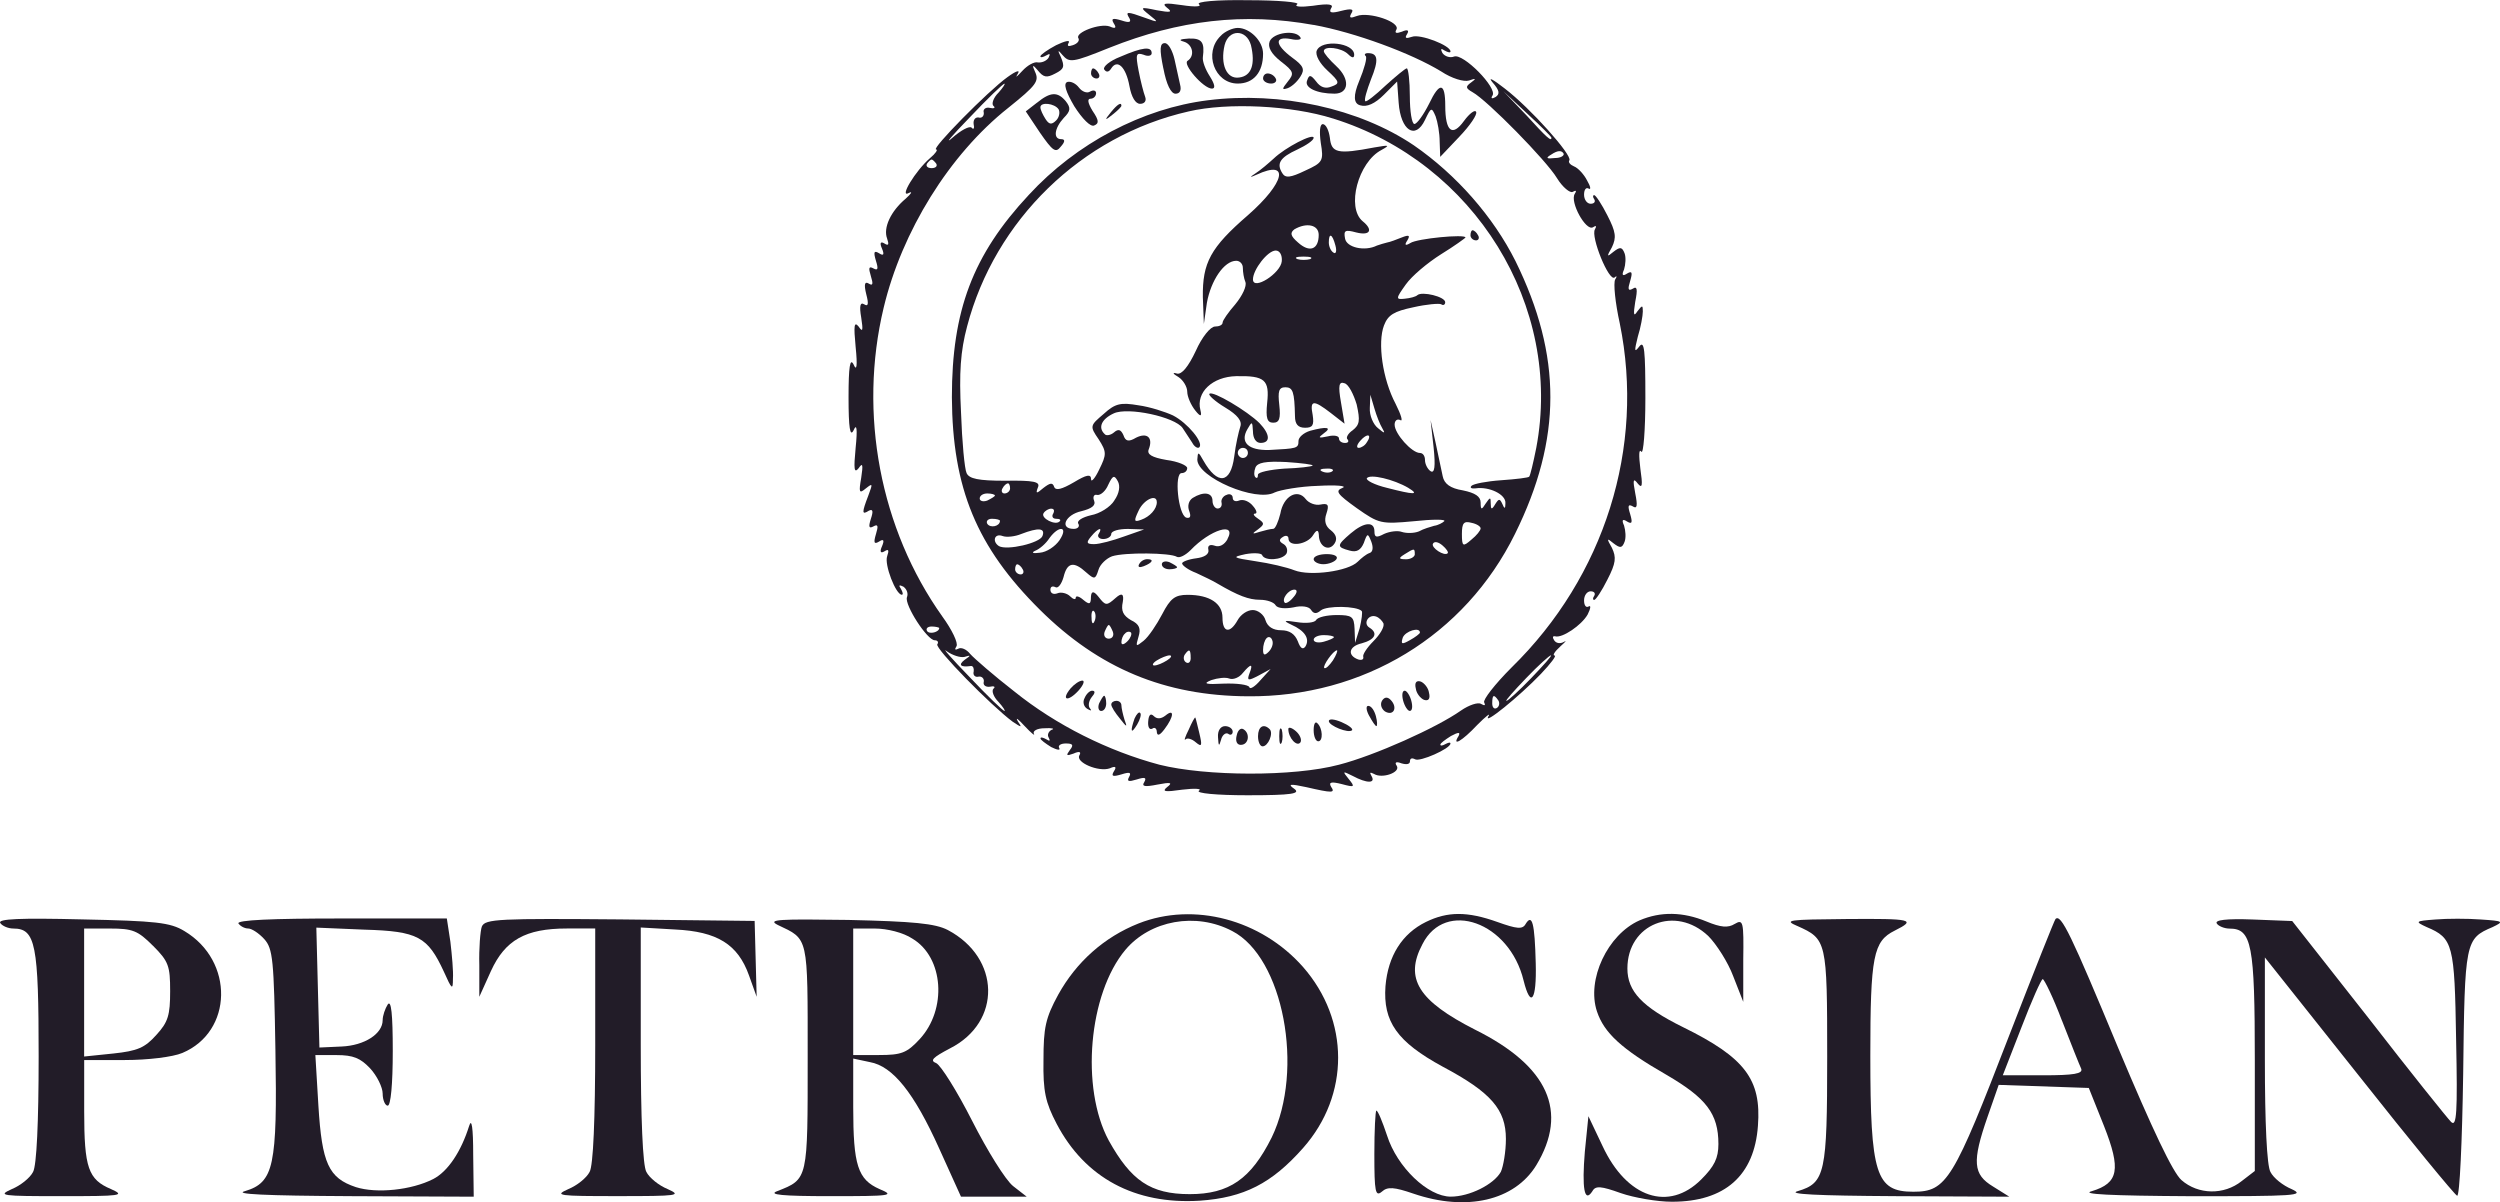
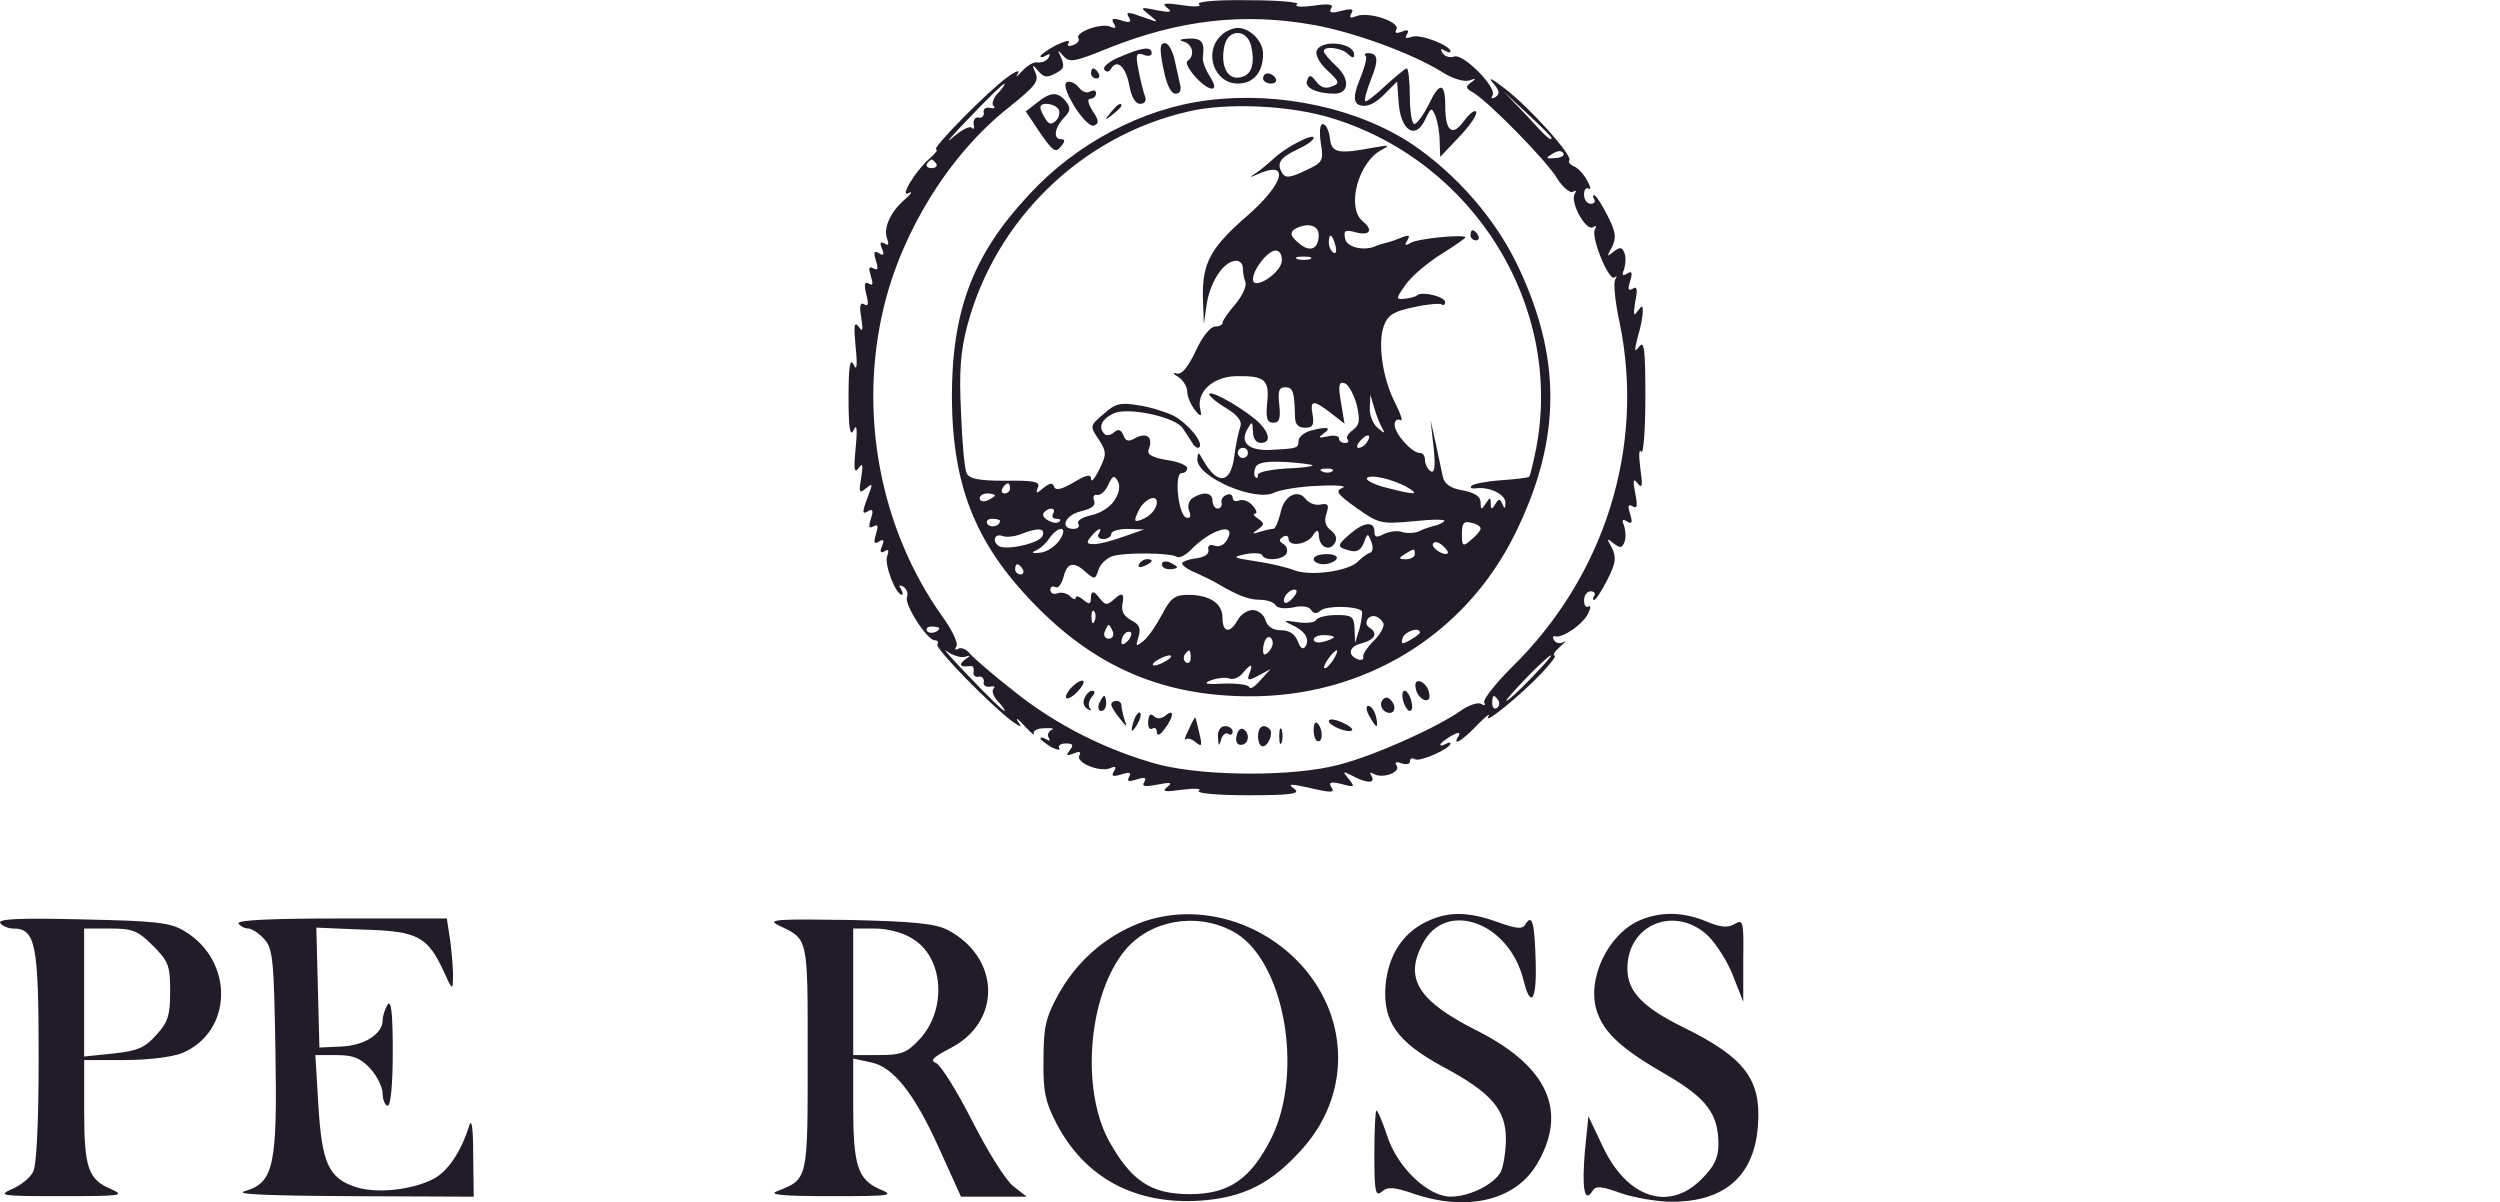
<svg xmlns="http://www.w3.org/2000/svg" id="Calque_2" viewBox="0 0 519.39 249.78">
  <defs>
    <style>.cls-1{fill:#221c28;}</style>
  </defs>
  <g id="Calque_1-2">
    <g>
      <path class="cls-1" d="M249.06,.86c.74,.53-.74,.63-3.47,.21-3.57-.53-4.31-.42-3.15,.53,1.26,.95,.74,1.05-2.1,.53-3.47-.74-3.57-.63-1.58,.95,2,1.58,2,1.68-.84,.63-3.78-1.37-4.2-1.37-3.26,.11,.42,.84-.11,.95-1.68,.42-1.79-.53-2.21-.42-1.58,.63,.63,.95,.32,1.16-.84,.63-2-.74-7.25,1.26-6.52,2.42,.32,.53-.21,1.16-1.16,1.47-.95,.32-1.26,.21-.84-.53,.32-.63-.84-.32-2.63,.53-1.79,.95-3.26,2-3.26,2.31s.53,.21,1.26-.21,.84-.32,.42,.53c-.42,.63-1.37,1.05-2.21,.95-.74-.21-2.21,.63-3.26,1.79-1.16,1.26-1.47,1.47-.95,.63,.63-.95-.21-.74-2.1,.63-3.99,2.84-15.98,15.03-14.82,15.03,.42,0-.11,.84-1.26,1.79-3.05,2.63-6.52,8.41-4.41,7.25,.84-.42,.53,.11-.63,1.16-3.15,2.63-4.73,6.1-3.89,8.3,.42,1.26,.32,1.58-.53,1.05-.84-.53-1.05-.11-.53,1.05,.53,1.26,.32,1.58-.63,.95-1.05-.63-1.16-.21-.63,1.58,.53,1.68,.42,2.1-.53,1.58s-1.05-.11-.53,1.58c.53,1.68,.42,2.1-.42,1.58s-1.05,.11-.53,2.21c.53,2,.42,2.63-.42,2.1-.84-.53-1.05,.32-.63,2.73,.42,2.73,.32,3.15-.53,1.89-.95-1.16-1.05-.21-.63,4.2,.42,4.1,.21,5.15-.42,3.68-.74-1.47-1.05,.42-1.05,6.83s.32,8.3,1.05,6.83c.63-1.47,.84-.42,.42,3.68-.42,4.41-.32,5.36,.63,4.2,.84-1.26,.95-.74,.53,2-.53,3.05-.42,3.36,.95,2.21,1.47-1.16,1.47-1.05,.53,1.47-1.37,3.57-1.37,4.1,.11,3.15,.84-.42,.95,.11,.42,1.68-.53,1.68-.42,2.1,.53,1.58,.95-.53,1.05-.11,.53,1.58-.53,1.79-.42,2.21,.63,1.58,.95-.63,1.16-.32,.63,.95-.53,1.16-.32,1.58,.53,1.05s.95-.21,.53,1.05c-.63,1.68,1.79,7.99,3.05,7.99,.32,0,.21-.53-.21-1.26-.53-.74-.32-.84,.53-.42,.74,.53,1.05,1.47,.74,2.21-.53,1.58,4.2,8.93,5.78,8.93,.63,0,.84,.42,.53,.84-.53,.84,11.25,12.82,15.66,16.08,1.89,1.26,2,1.26,1.05-.11-.53-.95,.11-.42,1.47,1.05,1.37,1.47,2.21,2.1,1.89,1.58-.32-.63,.74-1.16,2.21-1.16,1.58-.11,2.21,.11,1.47,.32-.63,.32-.95,1.05-.63,1.58,.42,.74,.21,.84-.42,.42-.74-.42-1.26-.53-1.26-.21s1.05,1.05,2.21,1.79c1.26,.63,2,.74,1.68,.21s.32-.95,1.37-.95c1.47,0,1.68,.32,.84,1.37-.84,1.16-.74,1.26,.74,.74,1.16-.53,1.68-.42,1.26,.32-.95,1.47,3.99,3.57,6.31,2.73,1.16-.53,1.47-.32,.84,.63-.63,1.05-.21,1.16,1.58,.63,1.68-.53,2.1-.42,1.58,.53-.53,.95-.11,1.05,1.58,.53,1.68-.53,2.1-.42,1.58,.53-.63,.95,.11,1.05,2.73,.53,2.73-.53,3.26-.42,2,.53-1.16,.95-.42,1.05,3.15,.53,2.63-.32,4.2-.21,3.47,.21-.74,.53,3.68,.95,10.09,.95,9.25,0,11.14-.32,9.67-1.37-1.37-.95-.84-1.05,2.52-.32,5.47,1.26,6.1,1.26,5.15-.11-.53-.95,.11-1.05,2.21-.53,2.73,.74,2.84,.63,1.47-1.05-1.37-1.68-1.26-1.68,.84-.63,2.94,1.58,4.84,1.58,3.89,0-.42-.74-.32-.84,.53-.42,1.68,1.05,5.57-.32,4.73-1.68-.53-.74-.11-.95,.95-.53,1.05,.32,1.79,.21,1.79-.42s.42-.74,1.05-.42c.95,.63,7.36-2.21,7.36-3.26,0-.32-.42-.21-1.05,.11-.53,.32-1.05,.42-1.05,.11s1.05-1.05,2.21-1.79c1.58-.84,2-.84,1.58,0-1.47,2.31,.74,1.05,3.89-2.31,1.79-1.79,2.84-2.63,2.31-1.79-1.26,2.1,6.41-4.1,10.93-8.83,2-2.1,3.26-3.78,2.84-3.78-.53,0,0-.84,1.16-1.89,1.05-.95,1.47-1.37,.74-.95s-1.58,.32-2-.32c-.42-.63-.32-.95,.21-.84,1.47,.42,5.47-2.31,6.73-4.52,.63-1.26,.74-2,.21-1.68-.53,.32-.95-.21-.95-1.26s.63-1.89,1.37-1.89,1.05,.42,.74,.95c-.32,.42-.32,.84,0,.84s1.58-1.89,2.73-4.2c1.79-3.47,1.89-4.63,.95-6.62-1.16-2-1.05-2.1,.32-.95,1.37,1.05,1.79,1.05,2.31-.32,.32-.84,.21-2.31-.11-3.36-.53-1.16-.32-1.47,.63-.84,1.05,.63,1.16,.21,.63-1.58-.53-1.68-.42-2.1,.53-1.58,.95,.63,1.05-.11,.53-2.73-.53-2.73-.42-3.26,.53-2,.95,1.16,1.05,.42,.53-3.15-.32-2.63-.32-4.2,.21-3.47,.42,.63,.84-4.41,.84-11.14,0-9.99-.21-12.09-1.26-10.72-1.05,1.37-1.05,.95-.32-2,.63-2,1.05-4.41,1.05-5.26,0-1.37-.11-1.37-1.16,0-.74,1.16-.84,.63-.42-2,.53-2.63,.42-3.36-.53-2.73-.95,.53-1.05,.11-.53-1.58,.53-1.79,.42-2.21-.63-1.58-.95,.63-1.16,.32-.63-.84,.32-1.05,.42-2.52,.11-3.36-.53-1.37-.95-1.37-2.31-.32-1.37,1.16-1.47,1.05-.32-.95,.95-2,.84-3.15-.95-6.62-1.16-2.31-2.42-4.2-2.73-4.2s-.32,.42,0,.84c.32,.53,0,.95-.74,.95s-1.37-.84-1.37-1.89,.42-1.58,.95-1.26,.42-.42-.32-1.68c-.63-1.26-1.89-2.63-2.73-2.94-.74-.32-1.26-.84-.95-1.26,.63-1.05-8.09-10.83-13.45-14.93-2.42-1.89-3.57-2.52-2.52-1.26,1.47,1.68,1.58,2.42,.63,3.05-.74,.42-1.05,.32-.63-.32,1.05-1.58-6.1-8.83-7.99-8.09-.84,.32-1.89,0-2.42-.74-.42-.84-.32-1.05,.42-.53,.74,.42,1.26,.53,1.26,.21,0-1.26-6.31-3.68-7.99-3.05-1.26,.42-1.58,.32-1.05-.53,.53-.84,.11-1.05-1.05-.53-1.16,.42-1.58,.32-1.16-.42,.95-1.58-5.68-3.78-8.2-2.84-1.37,.53-1.68,.42-1.16-.53,.63-.95,0-1.05-2.1-.53-2,.53-2.63,.42-2.1-.53,.63-.84-.42-1.05-3.78-.53-2.52,.32-3.99,.21-3.26-.32,.63-.42-3.89-.84-10.3-.84-6.52-.11-10.83,.32-10.09,.84Zm23.86,4.31c8.62,1.58,20.29,5.89,26.49,9.67,2.21,1.47,4.73,2.21,5.78,1.89,1.47-.53,1.58-.42,.42,.42-1.16,.84-1.16,1.16,.32,2,3.05,1.68,15.35,14.19,17.55,17.87,1.16,1.89,2.73,3.15,3.26,2.84,.74-.42,.84-.21,.42,.42-1.05,1.68,2.31,7.78,3.78,6.94,.63-.42,.84-.32,.42,.42-.95,1.47,2.94,11.04,4.1,9.99,.42-.42,.53-.21,.11,.42-.42,.74,0,4.84,.95,9.15,5.26,25.75-3.15,52.56-22.49,71.48-3.47,3.47-5.99,6.73-5.68,7.25,.32,.63,.11,.74-.63,.32-.63-.42-2.52,.21-4.2,1.37-5.05,3.57-17.97,9.36-25.33,11.25-9.46,2.52-27.65,2.42-37.32,0-10.62-2.84-21.44-8.2-30.17-15.24-4.2-3.26-8.3-6.83-9.15-7.78-.74-.95-1.89-1.47-2.52-1.05-.63,.32-.74,.11-.32-.53s-.95-3.47-2.94-6.2c-12.93-18.18-17.45-42.15-12.19-64.12,3.78-15.87,13.66-31.85,25.86-41.52,5.89-4.73,6.52-5.57,5.57-7.57q-.95-2.1,.53-.32c1.26,1.58,1.89,1.68,3.68,.74,1.89-.95,2-1.47,1.16-3.47q-1.05-2.1,.32-.42c1.47,1.68,2,1.68,9.78-1.47,14.51-5.78,27.96-7.36,42.47-4.73Zm-65.49,14.09c-1.05,1.05-1.47,2.31-1.05,2.73,.53,.42,.11,.63-.74,.42-.84-.21-1.47,.32-1.26,.95,.11,.74-.42,1.26-1.05,1.05-.74-.11-1.16,.53-1.05,1.37,.21,.84,0,1.26-.42,.74-.42-.42-2.21,.53-3.99,2.1-1.79,1.58-.21-.32,3.57-4.2,3.68-3.89,6.94-7.04,7.25-7.04,.21,0-.32,.84-1.26,1.89Zm114.89,9.36c0,.84-.95,0-5.26-4.73l-4.73-4.94,5.05,4.73c2.73,2.52,4.94,4.73,4.94,4.94Zm2.52,3.26c.21,.42-.53,.95-1.79,.95-1.79,.21-2,0-.74-.74q1.89-1.26,2.52-.21Zm-130.34,2.1c.32,.53-.11,.95-.95,.95s-1.26-.42-.95-.95c.32-.42,.74-.84,.95-.84s.63,.42,.95,.84Zm.63,96.5c0,.84-2,1.37-2.52,.63-.32-.53,.11-.95,.95-.95s1.58,.21,1.58,.32Zm5.26,5.99c1.37-.42,1.37-.32,0,.63-1.37,1.05-.84,1.58,1.37,1.26,.42,0,.63,.53,.53,1.16-.21,.74,.32,1.26,1.05,1.05,.63-.11,1.16,.42,1.05,1.05-.21,.74,.42,1.16,1.26,1.05,.84-.21,1.26,0,.74,.42-.42,.42,0,1.68,1.05,2.73,.95,1.05,1.47,1.89,1.26,1.89-.32,0-3.57-3.15-7.25-7.04-3.78-3.89-5.89-6.31-4.73-5.36,1.16,.84,2.84,1.37,3.68,1.16Zm117.73,4.41c-2.52,2.63-4.84,4.73-5.15,4.73s1.58-2.1,4.1-4.73c2.52-2.63,4.84-4.73,5.15-4.73s-1.58,2.1-4.1,4.73Zm-6.83,4.63c.32,.53,.21,1.26-.32,1.58s-.95-.11-.95-.95c0-1.79,.32-2,1.26-.63Z" />
      <path class="cls-1" d="M253.58,7.48c-3.57,3.47-1.26,9.88,3.57,9.88,3.26,0,5.26-2.31,5.26-6.2,0-2.63-2.73-5.36-5.26-5.36-1.05,0-2.73,.74-3.57,1.68Zm6.31,1.89c.95,3.99,.11,6.41-2.42,6.73-2.63,.42-3.99-2.73-3.05-6.73,.84-3.36,4.52-3.36,5.47,0Z" />
-       <path class="cls-1" d="M263.77,8.64c-.42,1.16,.32,2.52,2.31,4.1,2.73,2.1,2.84,2.52,1.47,4.2-1.26,1.58-1.26,1.79,0,1.37,.84-.32,2-1.37,2.63-2.42,.95-1.47,.63-2.21-1.68-3.89-3.68-2.73-3.78-4.52-.32-3.89,1.37,.32,2.31,.11,2-.32-.95-1.68-5.68-1.05-6.41,.84Z" />
      <path class="cls-1" d="M245.9,8.64c1.89,.53,2.42,2.94,.84,3.99-1.16,.63,3.26,5.78,5.05,5.78,.74,0,.63-.84-.42-2.52-.95-1.47-1.58-3.15-1.47-3.99,.42-3.15-.21-3.99-2.94-3.89-1.79,.11-2.21,.32-1.05,.63Z" />
      <path class="cls-1" d="M241.7,14.21c.63,3.36,1.58,5.26,2.52,5.26s1.26-.74,.95-1.89c-.21-.95-.74-3.36-1.16-5.26-.42-1.79-1.26-3.36-2-3.36-1.05,0-1.16,1.16-.32,5.26Z" />
      <path class="cls-1" d="M273.55,10.53c-.32,.95,.63,2.63,2.21,4.1,2.63,2.42,2.63,2.73,.84,3.36-1.26,.53-2.31,.11-3.15-1.05-1.16-1.47-1.47-1.47-1.89-.21-.63,1.47,2,2.73,5.68,2.73,3.05,0,3.26-3.05,.42-5.68-1.47-1.37-2.63-2.73-2.63-3.15,0-1.16,3.68-.74,5.05,.63,.84,.84,1.26,.84,1.26,.11,0-2.52-6.83-3.26-7.78-.84Z" />
      <path class="cls-1" d="M232.76,11.79c-2.21,.84-3.68,2.1-3.36,2.63,.42,.63,.95,.63,1.47-.21,1.26-2,3.05-.32,3.78,3.68,.42,2.31,1.26,3.68,2.21,3.68s1.37-.63,1.05-1.47-.95-3.26-1.37-5.47c-.63-3.36-.53-3.78,1.05-3.26,.95,.42,1.68,.21,1.68-.32,0-1.47-1.89-1.26-6.52,.74Z" />
      <path class="cls-1" d="M283.75,11.68c.32,.32-.32,2.63-1.37,5.15q-1.89,4.52,.21,5.05c1.37,.42,3.05-.32,4.94-2.21l2.73-2.73,.32,4.41c.42,5.78,3.47,7.78,5.47,3.57,1.26-2.63,1.37-2.73,2.21-.74,.42,1.16,.84,3.47,.84,5.26l.11,3.15,3.99-4.2c2.21-2.31,3.78-4.63,3.47-5.15-.21-.53-1.37,.32-2.52,1.89-2.42,3.36-3.89,2.21-3.89-3.15,0-4.84-1.16-5.05-3.36-.42-1.16,2.31-2.52,4.2-3.05,4.2s-.95-2.63-.95-5.78-.32-5.78-.63-5.78-2.31,1.68-4.41,3.57c-2.1,2-3.99,3.47-4.2,3.26-.32-.21,.32-2.31,1.16-4.52,1.68-4.1,1.47-5.47-.63-5.47-.63,0-.84,.32-.42,.63Z" />
      <path class="cls-1" d="M226.67,15.26c0,.53,.53,1.05,1.16,1.05,.53,0,.74-.53,.42-1.05-.32-.63-.84-1.05-1.16-1.05-.21,0-.42,.42-.42,1.05Z" />
      <path class="cls-1" d="M262.41,16.31c0,.53,.74,1.05,1.68,1.05,.84,0,1.26-.53,.95-1.05-.32-.63-1.05-1.05-1.68-1.05-.53,0-.95,.42-.95,1.05Z" />
      <path class="cls-1" d="M221.73,17.04c-.84,.32-.32,2,1.47,5.05,1.68,2.63,3.36,4.31,4.1,3.99,1.05-.42,1.05-1.05-.32-3.05-.95-1.58-1.16-2.52-.42-2.52,.63,0,1.16-.53,1.16-1.16,0-.53-.53-.74-1.26-.32-.63,.42-1.68,0-2.31-.84-.63-.84-1.68-1.37-2.42-1.16Z" />
      <path class="cls-1" d="M215.42,21.35l-2.31,1.79,2.94,4.41c2.63,3.78,3.26,4.31,4.31,2.94,.95-1.05,.95-1.58,.11-1.58-1.68,0-1.47-2.21,.53-4.41,1.47-1.47,1.47-2.1,.42-3.47-1.68-2-3.15-2-5.99,.32Zm4.52,1.37c.32,.63,.11,1.68-.53,2.31-.95,.95-1.47,.84-2.21-.32-.53-.84-1.05-1.89-1.05-2.42,0-1.16,2.94-.84,3.78,.42Z" />
      <path class="cls-1" d="M250.95,20.83c-13.56,1.68-27.33,8.93-37.21,19.66-11.67,12.51-15.98,24.07-15.98,42.05,.11,18.92,5.15,31.11,18.29,44.15,12.3,12.19,25.96,17.87,43.2,17.97,23.97,.21,45.09-12.61,55.5-33.74,9.78-19.76,9.78-37,.11-56.66-4.63-9.25-12.3-17.97-21.13-24.07-11.35-7.67-27.75-11.25-42.78-9.36Zm25.96,3.78c29.43,9.15,47.83,39,42.26,68.43-.63,3.15-1.26,5.78-1.47,5.99-.11,.21-2.73,.53-5.78,.74-3.05,.21-5.78,.74-6.2,1.16s0,.63,.84,.53c2.84-.42,6.31,1.26,6.2,3.05,0,1.26-.21,1.26-.63,.21-.53-1.16-.74-1.16-1.47,0-.74,1.26-.95,1.16-.95-.11,0-1.37-.11-1.37-1.05,0-.84,1.37-1.05,1.37-1.05-.21,0-1.26-1.16-2-3.68-2.52-2.63-.42-3.89-1.37-4.2-2.94-.21-1.16-.95-4.31-1.47-6.94l-1.05-4.73,.63,5.68c.42,3.99,.21,5.47-.63,4.94-.63-.42-1.16-1.47-1.16-2.31s-.42-1.47-1.05-1.47c-1.68,0-5.26-3.99-5.26-5.89,0-.84,.53-1.26,1.16-.95,.63,.42,.21-1.05-.95-3.36-2.73-5.15-3.78-12.72-2.42-16.29,.84-2.21,2.1-2.94,6.1-3.78,2.73-.63,5.36-.84,5.78-.63,.42,.32,.84,.11,.84-.42,0-1.16-4.84-2.31-5.78-1.47-.32,.32-1.47,.63-2.63,.74-1.89,.21-1.89,0,.21-2.94,1.26-1.79,4.52-4.52,7.36-6.31,2.73-1.68,5.05-3.36,5.05-3.47,0-.74-10.09,.21-11.46,1.16-1.05,.63-1.26,.42-.63-.53,.63-1.05,.42-1.26-1.16-.63-1.05,.42-2.42,.95-3.05,1.05-.53,.11-1.47,.42-2.1,.63-2.52,1.26-6.31,.42-6.62-1.47-.32-1.68,0-1.89,2.31-1.26,2.94,.74,3.57-.53,1.37-2.31-3.47-2.84-.95-12.3,3.89-14.82,1.89-1.05,1.58-1.05-1.47-.53-7.67,1.47-8.93,1.16-9.25-2-.21-1.58-.84-2.84-1.47-2.84s-.74,1.58-.42,3.89c.63,3.78,.42,4.1-3.26,5.78-3.05,1.47-4.1,1.58-4.73,.53-1.26-2-.53-3.26,3.15-4.94,1.79-.84,3.36-1.89,3.36-2.42,0-1.05-5.89,2-8.3,4.31-1.05,.95-2.73,2.42-3.89,3.15q-1.79,1.16,.32,.21c7.04-3.26,5.89,1.68-1.79,8.41-7.78,6.73-9.46,9.88-9.36,17.03l.21,5.57,.63-4.41c.84-4.63,3.57-8.72,6.1-8.72,.74,0,1.37,.63,1.37,1.47s.21,2.21,.53,2.94c.32,.84-.63,2.84-2.1,4.63-1.47,1.68-2.63,3.36-2.63,3.78,0,.53-.74,.84-1.58,.84-.95,0-2.73,2.21-3.99,5.05-1.58,3.36-2.94,4.94-3.89,4.73-1.05-.32-.95,0,.32,.74,.95,.63,1.79,2,1.79,3.05,0,.95,.74,2.73,1.68,3.89q1.58,2,1.05-.11c-.95-3.68,2.52-6.94,7.46-7.04,5.89-.11,6.94,.74,6.41,5.57-.32,3.15,0,4.1,1.26,4.1s1.58-.84,1.26-3.68-.11-3.68,1.26-3.68c1.58,0,1.89,.95,2,5.99,0,1.68,.63,2.42,2.1,2.42,1.58,0,1.89-.53,1.58-2.63-.63-3.15,.11-3.26,3.78-.42l2.84,2.21-.74-4.41c-.63-3.57-.42-4.41,.74-3.99,.84,.21,1.89,2.31,2.52,4.41,.74,3.36,.63,4.2-.84,5.36-.95,.63-1.47,1.58-1.05,1.89,.32,.42,.11,.74-.53,.74-.74,0-1.26-.42-1.26-.95s-1.05-.74-2.31-.42c-2,.42-2.1,.32-.84-.63,1.79-1.26,.63-1.47-2.84-.53-1.37,.42-2.42,1.37-2.42,2.1,0,1.58-.32,1.58-6.1,1.89-4.31,.11-6.1-1.58-4.52-4.31,.95-1.68,1.05-1.68,1.16,.42,0,1.47,.63,2.42,1.58,2.42,2.1,0,2-1.79-.21-4.1-2.52-2.52-9.78-6.83-10.41-6.1-.32,.21,1.16,1.58,3.26,2.84,2.63,1.58,3.57,2.84,3.15,3.99-.32,.95-.95,3.68-1.26,6.2-.74,5.68-3.47,5.99-6.41,.84-1.05-1.89-1.16-1.89-1.26-.21,0,3.68,12.19,8.93,16.08,6.83,1.16-.53,5.26-1.26,9.04-1.37,3.78-.21,6.1,0,5.05,.42-1.58,.63-1.16,1.26,2.94,4.2,4.63,3.26,5.05,3.36,11.88,2.73,3.89-.42,6.73-.42,6.31,0-.32,.32-1.26,.84-2.1,.95-.74,.21-2.21,.63-3.15,1.16-1.05,.42-2.63,.42-3.57,.11-.84-.32-2.52-.11-3.68,.42-1.58,.84-2,.74-2-.53,0-2.1-2.1-2-4.94,.42-2.94,2.52-2.94,2.84-.21,3.57,1.47,.42,2.31-.11,2.94-1.58,.74-2.1,.84-2.1,1.58-.21,.42,1.16,.32,2.1-.42,2.31-.63,.21-1.68,1.05-2.42,1.79-2,2-9.88,3.05-13.14,1.79-1.58-.63-5.15-1.47-8.09-1.89-4.84-.74-4.94-.84-2.1-1.47,1.79-.32,3.36-.21,3.47,.21,.53,1.26,4.2,1.05,5.05-.32,.32-.63,.11-1.58-.63-2-.95-.53-.95-.95-.11-1.47,.63-.42,1.16-.21,1.16,.32,0,1.89,3.99,1.26,5.15-.74q1.05-1.68,1.16,0c0,2.42,2.1,3.57,3.26,1.79,.63-.95,.32-1.89-.74-2.73-1.16-.84-1.47-2-.95-3.47,.63-1.89,.32-2.21-1.26-1.89-1.05,.21-2.42-.32-3.05-1.16-1.68-2.21-4.63-.63-5.26,3.05-.42,1.68-1.05,3.15-1.47,3.15-.53,0-1.79,.32-2.84,.63-1.58,.53-1.68,.42-.32-.53,1.37-1.05,1.37-1.26,0-2.21-.84-.53-1.16-1.05-.63-1.05s.32-.74-.42-1.58c-.74-.95-2-1.47-2.84-1.16-.74,.32-1.37,.11-1.37-.53s-.63-.95-1.26-.63c-.74,.21-1.26,1.05-1.05,1.68,.11,.63-.21,1.16-.84,1.16-.53,0-1.05-.74-1.05-1.58,0-1.79-1.89-2-4.1-.63-.84,.53-1.16,1.68-.74,2.73,.42,1.16,.21,1.58-.63,1.37-1.68-.63-2.52-9.25-.95-9.25,.63,0,1.16-.42,1.16-1.05,0-.53-1.89-1.37-4.31-1.68-3.05-.53-4.1-1.16-3.68-2.21,.95-2.42-.32-3.57-2.63-2.42-1.58,.95-2.21,.74-2.63-.53-.53-1.16-1.05-1.37-2-.53-.63,.53-1.58,.74-1.89,.32-1.47-1.37-.63-3.15,1.89-4.31,2.94-1.37,12.72,.74,14.3,3.05,.53,.84,1.47,2.21,2,3.05,.42,.84,1.16,1.26,1.47,.95,.95-.95-2.42-5.05-5.47-6.62-1.58-.74-4.84-1.79-7.15-2.1-3.68-.63-4.84-.42-7.25,1.79-2.84,2.42-2.94,2.52-1.05,5.26,1.68,2.63,1.68,3.15,.11,6.31-.84,1.79-1.68,2.73-1.68,2,0-1.16-.95-.95-3.57,.63-2.52,1.47-3.78,1.79-4.1,.95-.32-.95-.84-.84-2.21,.21-1.47,1.26-1.68,1.26-1.16-.11,.53-1.16-.84-1.47-6.83-1.37-5.57,0-7.46-.42-7.99-1.58-.42-.84-.95-6.52-1.16-12.61-.42-8.3-.11-12.72,1.26-17.87,5.78-22.07,23.76-39.63,46.04-44.67,8.09-1.89,21.34-1.26,29.96,1.47Zm-2.94,24.18c0,3.05-1.89,3.78-4.31,1.58-1.58-1.37-1.68-2-.74-2.73,2.52-1.47,5.05-.95,5.05,1.16Zm3.47,2.21c.32,1.16,.11,1.89-.42,1.47-.53-.32-.95-1.26-.95-2.1,0-2.1,.74-1.79,1.37,.63Zm-11.14,3.26c-.21,2.52-5.99,6.2-5.99,3.78,0-2,3.05-5.99,4.73-5.99,.84,0,1.37,.95,1.26,2.21Zm5.89-.42c-.74,.21-2,.21-2.63,0-.74-.32-.21-.53,1.26-.53s2,.21,1.37,.53Zm15.03,35.21c.63,1.05,.42,1.05-.95-.11-.95-.74-1.79-2.63-1.68-4.2l.11-2.73,.84,2.84c.42,1.47,1.16,3.36,1.68,4.2Zm-3.26,2.84c-.32,.63-1.16,1.16-1.68,1.16s-.42-.63,.32-1.47c1.47-1.68,2.52-1.37,1.37,.32Zm-24.7,2.21c0,.53-.42,1.05-1.05,1.05-.53,0-1.05-.53-1.05-1.05,0-.63,.53-1.05,1.05-1.05,.63,0,1.05,.42,1.05,1.05Zm13.45,2.63c-.21,.21-2.84,.53-5.89,.63-2.94,.21-5.47,.74-5.47,1.26,0,.63-.21,.84-.53,.53s-.32-1.16,0-2c.42-1.05,2.1-1.37,6.41-1.16,3.15,.21,5.68,.53,5.47,.74Zm4.1,1.16c-.32,.32-1.26,.42-2,.11-.84-.32-.53-.63,.63-.63,1.16-.11,1.79,.21,1.37,.53Zm-45.3,6.1c-.84,1.37-3.05,2.73-4.84,3.05-1.79,.42-3.05,1.16-2.63,1.79,.32,.53-.11,1.05-.95,1.05-3.05,0-1.79-2.94,1.58-3.68,2.1-.53,3.05-1.16,2.63-2.21-.32-.74,0-1.37,.63-1.16,.74,.11,1.79-.84,2.31-2.1,.95-2,1.26-2.1,2-.74,.53,.95,.32,2.52-.74,3.99Zm61.07-2.63c2.42,1.47,1.26,1.47-4.41,0-2.63-.63-4.41-1.58-4.2-2,.63-.95,5.57,.21,8.62,2Zm-82.73,.11c0,.53-.53,1.05-1.16,1.05-.53,0-.74-.53-.42-1.05,.32-.63,.84-1.05,1.16-1.05,.21,0,.42,.42,.42,1.05Zm-3.15,1.47c0,.21-.74,.63-1.58,1.05-.84,.32-1.58,.11-1.58-.42,0-.63,.74-1.05,1.58-1.05s1.58,.21,1.58,.42Zm33.64,1.37c0,1.47-1.47,3.05-3.26,3.68-1.47,.53-1.58,.32-.53-1.89,1.05-2.31,3.78-3.57,3.78-1.79Zm-21.55,2.42c-.32,.53-.11,1.05,.63,1.05s1.05,.21,.74,.53c-.84,.95-3.99-.63-3.36-1.68,.32-.53,1.05-.95,1.58-.95,.63,0,.74,.42,.42,1.05Zm-11.04,1.47c0,1.16-2,1.58-2.63,.63-.32-.53,.11-1.05,.95-1.05,.95,0,1.68,.21,1.68,.42Zm99.86,1.58c0,.42-.84,1.47-1.89,2.31-1.79,1.58-2,1.47-2-1.16,0-2.31,.42-2.73,2-2.31,1.05,.21,1.89,.74,1.89,1.16Zm-91.03,1.58c-.53,1.47-7.36,3.05-9.04,2.1-1.47-.95-.95-2.73,.74-2.1,.84,.32,2.63,.11,3.89-.42,3.57-1.37,5.05-1.26,4.41,.42Zm3.57,.84c-.95,1.37-2.73,2.52-4.1,2.63-1.47,.21-1.89,0-.95-.42,.84-.32,2.21-1.47,2.94-2.63,2-2.73,3.99-2.42,2.1,.42Zm8.09-1.26c-.32,.53,.11,1.05,.95,1.05,.95,0,1.68-.53,1.68-1.05,0-.63,1.58-1.05,3.47-1.05l3.36,.11-4.2,1.47c-2.31,.84-5.05,1.58-6.2,1.58-1.58,0-1.68-.32-.63-1.58,1.47-1.79,2.52-2.1,1.58-.53Zm26.8,1.05c-.63,1.16-1.68,1.79-2.73,1.37-.95-.32-1.47,0-1.26,.84,.21,.95-.84,1.58-2.52,1.79-1.68,.21-2.94,.74-2.94,1.05,0,.42,1.26,1.37,2.94,2,1.58,.74,3.57,1.68,4.41,2.21,4.31,2.52,6.52,3.36,8.83,3.36,1.47,0,2.94,.53,3.26,1.16,.42,.63,2,.74,3.68,.42,1.68-.42,3.26-.21,3.68,.53,.53,.84,1.16,.84,2,.11,1.26-1.05,7.46-.95,8.51,.11,.21,.21,0,1.79-.42,3.57l-.95,3.05-.11-2.94c-.11-2.52-.53-2.84-3.68-2.84-2,0-3.99,.42-4.31,1.05-.32,.53-2.1,.74-3.99,.42-2.73-.42-2.94-.32-1.16,.53,2.84,1.26,3.89,2.94,2.94,4.52-.53,.74-1.05,.42-1.58-1.05-.63-1.58-1.79-2.31-3.47-2.31s-2.84-.74-3.26-2.1c-.32-1.16-1.58-2.1-2.63-2.1-1.16,0-2.52,.95-3.15,2.1-1.58,2.84-3.15,2.63-3.15-.53,0-2.94-2.63-4.73-7.25-4.73-2.63,0-3.57,.74-5.26,3.99-1.16,2.21-2.84,4.73-3.89,5.57-1.58,1.26-1.68,1.26-1.05-.84,.53-1.68,.21-2.63-1.58-3.47-1.58-.95-2.1-1.89-1.68-3.78q.42-2.52-1.47-.84c-1.89,1.68-2.1,1.68-3.57-.21q-1.47-1.89-1.58,0c0,1.58-.32,1.68-1.58,.63-.84-.74-1.58-.95-1.58-.42,0,.42-.53,.32-1.16-.32s-1.89-.95-2.63-.63c-.84,.32-1.47,0-1.47-.74,0-.63,.42-.84,1.05-.53,.53,.32,1.26-.63,1.68-2.1,.74-3.05,2.1-3.36,4.73-.95,1.68,1.47,1.89,1.47,2.52-.53,.32-1.16,1.68-2.42,2.84-2.84,2.63-.84,12.09-.74,13.45,.11,.53,.32,1.79-.32,2.84-1.37,4.1-4.31,9.67-5.99,7.67-2.31Zm45.73,2.94c-.63,.74-3.57-1.16-3.05-2,.32-.53,1.16-.32,2,.42,.74,.63,1.26,1.37,1.05,1.58Zm-6.83,.21c0,.53-.84,1.05-1.79,1.05-1.58,0-1.68-.21-.32-1.05,2-1.26,2.1-1.26,2.1,0Zm-81.46,3.15c.32,.53,.11,1.05-.42,1.05-.63,0-1.16-.53-1.16-1.05,0-.63,.21-1.05,.42-1.05,.32,0,.84,.42,1.16,1.05Zm56.24,5.78c-.74,.95-1.58,1.37-1.79,1.16-.74-.74,.74-2.73,2-2.73,.63,0,.63,.63-.21,1.58Zm-41.31,4.94c-.32,.84-.63,.53-.63-.63-.11-1.16,.21-1.79,.53-1.37,.32,.32,.42,1.26,.11,2Zm60.02,.53c.21,.74-.74,2.31-2.1,3.68-1.37,1.37-2.31,2.84-2.1,3.26,.11,.53-.32,.74-1.05,.53-2.31-.84-2-2.73,.74-3.36,2.73-.74,3.47-2.1,1.58-3.26-1.37-.84-.21-2.84,1.37-2.31,.63,.21,1.26,.84,1.58,1.47Zm-56.24,1.68c.32,.84-.11,1.47-.84,1.47s-1.16-.63-.84-1.47c.32-.74,.63-1.37,.84-1.37s.53,.63,.84,1.37Zm3.05,2c-.74,.74-1.26,.84-1.26,.21s.32-1.47,.74-1.79c.32-.42,.95-.53,1.26-.21,.21,.32-.11,1.16-.74,1.79Zm60.76-1.79c0,.21-.95,.95-2.1,1.58-1.68,.95-1.89,.84-1.47-.53,.53-1.37,3.57-2.31,3.57-1.05Zm-31.43,3.99c-.84,.84-1.16,.74-1.16-.42,0-.95,.32-2,.74-2.42s.95-.21,1.16,.42c.32,.74-.11,1.79-.74,2.42Zm13.56-3.05c0,.21-.95,.63-2.1,.95-1.16,.32-2.1,.11-2.1-.42s.95-.95,2.1-.95,2.1,.21,2.1,.42Zm-29.75,4.31c0,.84-.42,1.26-.95,.95s-.63-1.05-.32-1.58c.95-1.37,1.26-1.16,1.26,.63Zm29.54,.53c-.74,1.05-1.47,1.79-1.79,1.58-.42-.42,1.89-3.68,2.63-3.68,.21,0-.11,.95-.84,2.1Zm-34.48,0c-.84,.53-2,1.05-2.63,1.05-.53,0-.32-.53,.53-1.05,.84-.53,2.1-1.05,2.63-1.05,.63,0,.32,.53-.53,1.05Zm17.13,2.73c-.53,1.47-.32,1.58,1.89,.42l2.52-1.37-2.1,2.31c-1.16,1.37-2.21,2-2.31,1.47-.21-.53-2.63-.84-5.36-.74-3.78,.21-4.41,0-2.52-.74,1.26-.42,2.94-.63,3.68-.32,.84,.32,2.1-.21,2.84-1.16,1.68-2,2.21-2,1.37,.11Z" />
      <path class="cls-1" d="M305.5,48.89c0,.53,.53,1.05,1.16,1.05,.53,0,.74-.53,.42-1.05-.32-.63-.84-1.05-1.16-1.05-.21,0-.42,.42-.42,1.05Z" />
      <path class="cls-1" d="M272.92,116.17c0,.53,.95,1.05,2,1.05,1.16,0,2.42-.53,2.73-1.05,.42-.63-.53-1.05-2-1.05s-2.73,.42-2.73,1.05Z" />
      <path class="cls-1" d="M236.65,117.22c-.32,.63,.11,.74,.95,.42,1.89-.74,2.21-1.47,.74-1.47-.63,0-1.37,.42-1.68,1.05Z" />
      <path class="cls-1" d="M241.38,117.22c0,.63,.74,1.05,1.58,1.05s1.58-.21,1.58-.42-.74-.63-1.58-1.05c-.84-.32-1.58-.11-1.58,.42Z" />
      <path class="cls-1" d="M230.77,23.35c-1.37,1.68-1.26,1.79,.42,.42,.95-.74,1.79-1.58,1.79-1.79,0-.84-.84-.32-2.21,1.37Z" />
      <path class="cls-1" d="M222.46,142.97c-2.1,2.52-.63,2.94,1.58,.53,1.05-1.16,1.37-2.1,.84-2.1-.63,0-1.68,.74-2.42,1.58Z" />
      <path class="cls-1" d="M294.15,143.08c.11,.95,.95,2,1.68,2.31,.95,.32,1.37-.21,1.05-1.47-.11-.95-.95-2-1.68-2.31-.95-.32-1.37,.21-1.05,1.47Z" />
      <path class="cls-1" d="M225.3,145.08c-.42,.84-.11,1.79,.63,2.21,.74,.42,.95,.42,.53-.11-.42-.42-.32-1.47,.32-2.31,.74-.84,.84-1.37,.11-1.37-.53,0-1.26,.74-1.58,1.58Z" />
      <path class="cls-1" d="M291.52,145.6c.32,1.16,.95,2.1,1.37,2.1,.53,0,.63-.95,.32-2.1s-.95-2.1-1.37-2.1c-.53,0-.63,.95-.32,2.1Z" />
      <path class="cls-1" d="M228.35,146.13c-.32,.84-.11,1.58,.42,1.58,.63,0,1.05-.74,1.05-1.58s-.21-1.58-.42-1.58-.63,.74-1.05,1.58Z" />
      <path class="cls-1" d="M287.11,145.6c-.42,.74-.11,1.68,.63,2.21,1.79,1.05,2.73-.84,1.16-2.42-.63-.63-1.26-.63-1.79,.21Z" />
      <path class="cls-1" d="M230.87,146.34c0,.53,.84,1.79,1.79,2.94,1.47,1.89,1.58,1.89,.95,.21-.32-1.05-.63-2.42-.63-2.94s-.42-.95-1.05-.95c-.53,0-1.05,.32-1.05,.74Z" />
      <path class="cls-1" d="M284.48,148.75c.63,1.16,1.26,2.1,1.47,2.1s.21-.95-.11-2.1c-.32-1.16-.95-2.1-1.58-2.1-.53,0-.42,.95,.21,2.1Z" />
      <path class="cls-1" d="M235.71,149.28c-.95,2.73-.74,3.36,.53,1.26,.63-1.05,.95-2.21,.63-2.42-.21-.32-.74,.21-1.16,1.16Z" />
      <path class="cls-1" d="M238.55,149.81c-.11,1.16,.21,1.89,.84,1.58,.53-.42,.95,0,.95,.74,.11,.84,.63,.63,1.58-.63,2-2.63,2.1-4.41,.21-2.84-.95,.74-1.79,.74-2.42,.11-.63-.63-1.05-.32-1.16,1.05Z" />
      <path class="cls-1" d="M246.96,151.59c-.74,1.47-1.05,2.42-.63,2,.32-.32,1.26-.11,2.1,.63,1.26,1.05,1.37,.74,.74-1.89-.42-1.68-.74-3.15-.84-3.26s-.74,1.05-1.37,2.52Z" />
      <path class="cls-1" d="M276.07,149.81c0,.95,4.1,2.63,4.84,1.89,.21-.32-.74-1.05-2.21-1.68-1.47-.63-2.63-.74-2.63-.21Z" />
      <path class="cls-1" d="M272.92,151.7c0,1.26,.42,2.31,.95,2.31,1.05,0,.95-2.73-.21-3.78-.42-.42-.74,.21-.74,1.47Z" />
      <path class="cls-1" d="M253.05,153.17c.11,1.89,.21,2,.63,.53,.21-.95,.95-1.58,1.47-1.26,.53,.42,.95,.11,.95-.42,0-.63-.74-1.16-1.58-1.16-.95,0-1.58,.95-1.47,2.31Z" />
      <path class="cls-1" d="M256.94,152.75c-.32,1.16,0,2,.84,2,1.68,0,2-2.42,.53-3.26-.53-.32-1.16,.21-1.37,1.26Z" />
      <path class="cls-1" d="M261.36,152.96c0,1.16,.42,2.1,.95,2.1,1.16,0,2.31-2.73,1.47-3.57-1.26-1.26-2.42-.53-2.42,1.47Z" />
      <path class="cls-1" d="M265.77,152.96c0,1.47,.21,2,.53,1.26,.21-.63,.21-1.89,0-2.63-.32-.63-.53-.11-.53,1.37Z" />
-       <path class="cls-1" d="M267.66,151.49c0,1.79,1.79,3.78,2.52,2.73,.32-.53-.11-1.58-.95-2.31-.84-.74-1.58-.95-1.58-.42Z" />
+       <path class="cls-1" d="M267.66,151.49Z" />
      <path class="cls-1" d="M236.55,191.85c-7.15,2.84-12.93,7.99-16.71,14.82-2.63,4.84-3.05,6.83-3.05,13.56-.11,6.52,.42,8.83,2.73,13.24,5.89,11.25,16.29,16.82,29.75,15.98,9.15-.63,14.93-3.57,21.44-10.93,9.78-11.04,9.67-26.59,0-37.63-8.72-9.88-22.7-13.56-34.16-9.04Zm19.45,1.58c10.62,5.47,15.03,28.8,8.2,42.89-4.31,8.62-8.83,11.77-17.03,11.77s-12.19-2.84-16.82-11.14c-5.89-10.93-4.2-30.48,3.47-39.63,5.15-6.1,14.61-7.88,22.18-3.89Z" />
      <path class="cls-1" d="M296.25,191.54c-4.94,2.42-7.88,7.04-8.41,13.35-.53,7.36,2.42,11.56,11.88,16.71,10.09,5.36,13.14,8.93,13.14,15.03,0,2.63-.53,5.68-1.05,6.83-1.47,2.63-6.52,5.15-10.41,5.15-4.73,0-11.14-6.1-13.24-12.72-.95-2.84-1.89-5.15-2.21-5.15-.21,0-.42,4.1-.42,9.04,0,7.88,.21,8.93,1.58,7.78,1.16-1.05,2.52-.95,6.52,.42,11.04,3.78,21.02,1.47,25.54-5.89,6.73-11.14,2.52-20.6-12.72-28.17-11.77-5.99-14.72-10.62-10.93-17.76,4.73-9.36,18.08-4.63,21.02,7.57,1.47,5.89,2.73,4.1,2.52-3.57-.21-8.41-.74-10.41-2.1-8.2-.63,1.16-1.79,1.05-5.89-.42-6.2-2.21-10.3-2.21-14.82,0Z" />
      <path class="cls-1" d="M340.61,191.22c-6.62,2.94-11.04,12.3-8.83,18.92,1.47,4.41,5.05,7.78,14.4,13.14,8.3,4.84,10.83,8.09,10.83,14.4,0,2.94-.84,4.63-3.57,7.36-6.73,6.73-15.45,3.89-20.5-6.94l-2.94-6.2-.74,7.36c-.63,7.57-.11,10.83,1.58,8.2,.63-1.16,1.79-1.05,5.89,.42,2.73,.95,7.57,1.79,10.62,1.79,11.04,0,17.13-5.47,17.87-15.77,.74-9.67-2.73-14.19-15.56-20.5-8.51-4.2-11.56-7.46-11.56-12.19,0-9.25,9.99-13.24,16.82-6.73,1.68,1.68,4.1,5.47,5.15,8.3l2.1,5.36v-8.72c.11-7.99,0-8.51-1.79-7.46-1.37,.84-2.84,.74-5.89-.53-4.84-2-9.46-2.1-13.88-.21Z" />
      <path class="cls-1" d="M.04,191.75c.42,.63,1.68,1.16,2.73,1.16,4.63,0,5.26,3.26,5.26,26.59,0,13.66-.42,22.7-1.16,23.97-.63,1.26-2.63,2.84-4.41,3.57-3.05,1.37-2.21,1.47,10.3,1.47s13.35-.11,10.3-1.47c-4.73-2-5.57-4.41-5.57-16.19v-10.62h8.41c4.84,0,9.99-.63,11.98-1.47,10.51-4.41,10.83-19.13,.42-25.33-2.94-1.79-5.89-2.1-21.23-2.42-12.93-.32-17.55-.11-17.03,.74Zm31.74,4.73c3.26,3.26,3.57,4.2,3.57,9.46,0,4.94-.42,6.41-2.84,9.04-2.42,2.73-3.99,3.36-8.93,3.89l-6.1,.63v-26.59h5.36c4.73,0,5.78,.42,8.93,3.57Z" />
      <path class="cls-1" d="M49.55,191.85c.32,.53,1.26,1.05,2,1.05s2.21,.95,3.36,2.21c1.79,2,2,4.31,2.31,23.02,.42,24.07-.32,27.54-6.31,29.33-2.42,.63,3.89,.95,22.07,1.05l25.44,.11-.11-8.72c0-5.68-.32-7.67-.84-5.99-1.68,5.36-4.41,9.46-7.46,11.04-4.52,2.31-11.77,3.05-16.08,1.68-5.68-1.89-7.04-4.94-7.78-16.92l-.63-10.51h4.41c3.47,0,4.94,.63,6.94,2.73,1.47,1.58,2.63,3.99,2.63,5.26,0,1.37,.53,2.52,1.05,2.52,.63,0,1.05-4.41,1.05-11.35,0-7.67-.32-10.72-1.05-9.67-.53,.84-1.05,2.31-1.05,3.26,0,2.84-3.78,5.26-8.51,5.47l-4.63,.21-.32-12.4-.32-12.51,9.99,.42c11.14,.32,13.14,1.47,16.5,8.72,1.68,3.78,1.89,3.89,1.89,1.47,.11-1.47-.21-4.94-.53-7.67l-.74-4.84h-21.97c-14.4,0-21.76,.32-21.34,1.05Z" />
-       <path class="cls-1" d="M100.11,192.48c-.32,.84-.63,4.52-.53,8.09v6.52l2.42-5.36c2.94-6.41,7.15-8.83,15.77-8.83h5.89v24.28c0,15.35-.42,25.02-1.16,26.28-.63,1.26-2.63,2.84-4.41,3.57-3.05,1.37-2.21,1.47,10.3,1.47s13.35-.11,10.3-1.47c-1.79-.74-3.78-2.31-4.41-3.57-.74-1.26-1.16-11.04-1.16-26.38v-24.39l7.15,.42c8.72,.42,13.03,3.05,15.35,9.57l1.58,4.41-.21-7.88-.21-7.88-27.96-.32c-24.91-.21-28.07-.11-28.7,1.47Z" />
      <path class="cls-1" d="M161.6,192.17c6.41,3.05,6.2,2.1,6.2,27.54s.11,25.23-6.31,27.75c-2,.74,.95,1.05,11.04,1.05,12.72,0,13.45-.11,10.2-1.47-4.52-2-5.47-4.94-5.47-17.03v-10.09l3.47,.74c4.73,.84,9.15,6.31,14.4,17.97l4.52,9.99h13.66l-2.84-2.21c-1.58-1.26-5.36-7.36-8.51-13.56s-6.52-11.56-7.46-11.98c-1.37-.53-.74-1.16,2.84-3.05,10.83-5.47,10.51-18.82-.42-24.6-2.63-1.37-7.15-1.79-20.71-2.1-14.4-.21-16.92-.11-14.61,1.05Zm27.96,2.84c6.52,3.89,7.25,14.72,1.47,20.92-2.63,2.84-3.78,3.26-8.41,3.26h-5.36v-26.28h4.52c2.52,0,5.89,.84,7.78,2.1Z" />
-       <path class="cls-1" d="M373.41,192.38c6.1,2.73,6.2,3.05,6.2,27.22s-.42,26.17-6.1,27.86c-2.31,.63,3.78,.95,20.29,1.05l23.65,.11-3.36-2.1c-4.2-2.52-4.41-5.15-1.16-14.51l2.31-6.62,9.36,.32,9.36,.32,3.15,7.88c3.57,9.04,3.05,11.88-2.52,13.56-2.42,.63,3.68,.95,20.71,1.05,21.44,0,23.76-.11,20.81-1.47-1.79-.74-3.78-2.31-4.41-3.57-.74-1.26-1.16-10.09-1.16-23.34v-21.23l19.55,24.6c10.72,13.56,19.87,24.7,20.39,24.91,.53,.21,1.05-11.25,1.26-25.33,.32-27.54,.42-28.07,6.1-30.48,2.42-1.16,2.31-1.26-2.42-1.58-2.73-.21-7.04-.21-9.46,0-4.2,.32-4.31,.42-1.79,1.58,5.47,2.31,5.78,3.57,6.1,23.34,.32,15.35,.11,18.29-1.05,17.13-.74-.74-8.51-10.41-17.13-21.55l-15.87-20.18-8.2-.32c-5.47-.21-7.99,.11-7.46,.84,.32,.53,1.58,1.05,2.63,1.05,4.63,0,5.26,3.26,5.26,27.44v22.92l-2.73,2.1c-3.68,2.94-9.04,2.84-12.51-.21-1.79-1.58-5.99-10.41-13.14-27.44-9.78-23.55-11.88-27.96-13.03-26.8-.21,.21-4.52,11.04-9.57,24.07-11.67,30.27-13.03,32.59-19.97,32.59-7.78,0-8.93-3.57-8.93-28.28,0-20.71,.63-23.76,5.05-25.96,4.63-2.31,3.57-2.52-9.88-2.42-12.3,.11-13.24,.21-10.3,1.47Zm54.98,19.66c1.89,4.84,3.68,9.36,3.99,9.99,.42,1.05-1.58,1.37-7.88,1.37h-8.41l3.89-9.99c2.1-5.47,4.1-9.99,4.41-9.99s2.21,3.89,3.99,8.62Z" />
    </g>
  </g>
</svg>